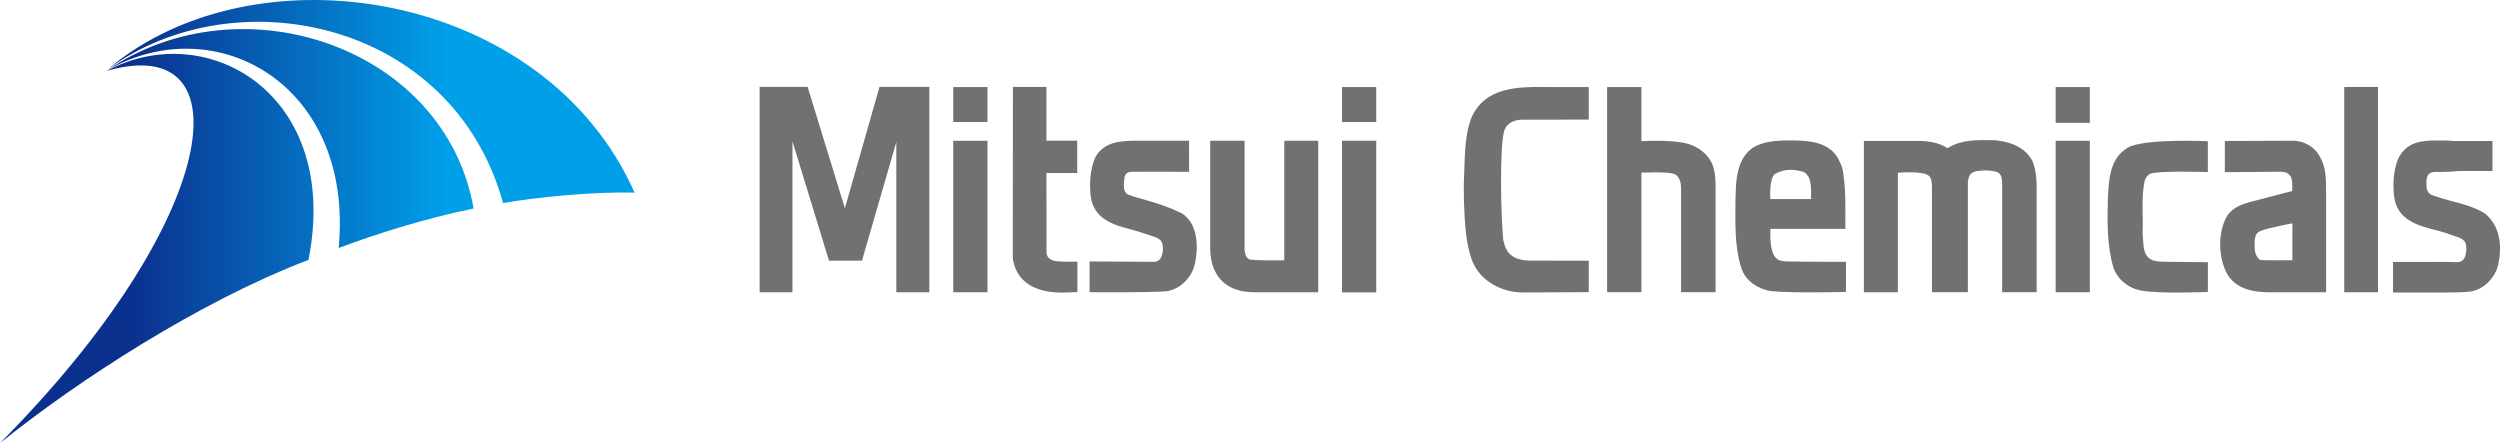
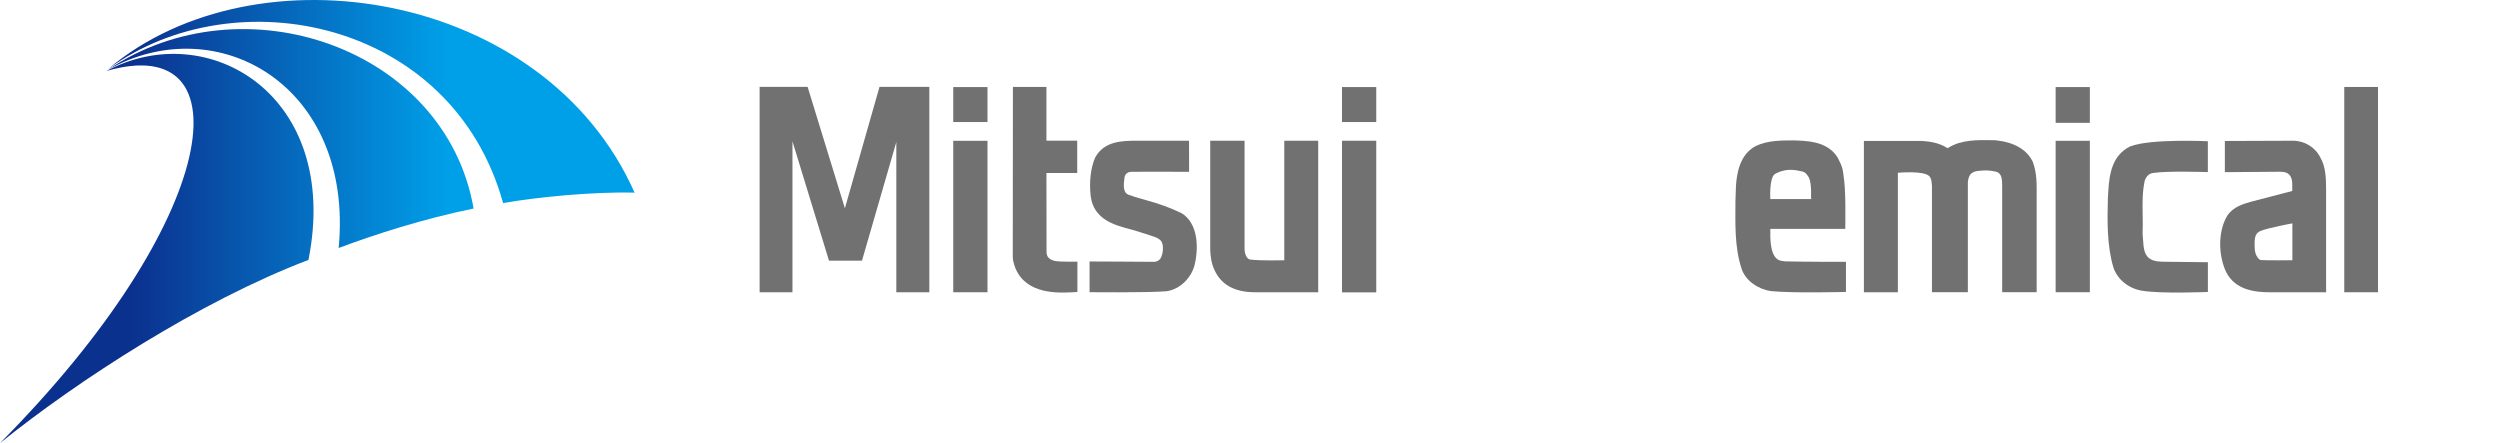
<svg xmlns="http://www.w3.org/2000/svg" xmlns:xlink="http://www.w3.org/1999/xlink" id="_レイヤー_2" data-name="レイヤー 2" viewBox="0 0 694.26 123.05">
  <defs>
    <style>
      .cls-1 {
        fill: url(#_新規グラデーションスウォッチ_1);
      }

      .cls-1, .cls-2, .cls-3, .cls-4 {
        stroke-width: 0px;
      }

      .cls-2 {
        fill: url(#_新規グラデーションスウォッチ_1-2);
      }

      .cls-3 {
        fill: url(#_新規グラデーションスウォッチ_1-3);
      }

      .cls-4 {
        fill: #727171;
      }
    </style>
    <linearGradient id="_新規グラデーションスウォッチ_1" data-name="新規グラデーションスウォッチ 1" x1="36.9" y1="69" x2="124.67" y2="69" gradientUnits="userSpaceOnUse">
      <stop offset="0" stop-color="#0b318f" />
      <stop offset="1" stop-color="#00a0e9" />
    </linearGradient>
    <linearGradient id="_新規グラデーションスウォッチ_1-2" data-name="新規グラデーションスウォッチ 1" x1="36.9" y1="38.48" x2="124.67" y2="38.48" xlink:href="#_新規グラデーションスウォッチ_1" />
    <linearGradient id="_新規グラデーションスウォッチ_1-3" data-name="新規グラデーションスウォッチ 1" x1="36.9" y1="28.19" x2="124.67" y2="28.19" xlink:href="#_新規グラデーションスウォッチ_1" />
  </defs>
  <g id="_レイヤー_1-2" data-name="レイヤー 1">
    <g>
      <g>
-         <path class="cls-4" d="m466.84,52.03c0,.21,0,29.12,0,29.12h9.58v-29.68c0-1.73-.16-3.43-.49-4.56-.7-3.24-3.73-6.03-7.2-6.97-4.48-1.29-12.9-.73-12.9-.73v-15.03h-9.53v56.96h9.53s0-33.22,0-33.22h.74c4.59-.14,7.41-.04,8.57.47h0c1.37.7,1.65,2.52,1.7,3.6v.02Z" />
        <rect class="cls-4" x="651.01" y="24.15" width="9.37" height="57.01" />
        <path class="cls-4" d="m591.59,40.64s-.06.02-.03,0l-.05.03c-4.85,2.43-5.77,7.46-6.03,12.53l-.11,1.8c-.17,6.18-.29,13.18,1.52,19.23,1.05,3.32,4.26,5.93,7.98,6.5,5.16.9,18.27.35,18.27.35v-8.26s-12.26-.14-12.27-.14c-1.25-.04-2.44-.08-3.37-.57-2.07-.98-2.21-3.12-2.37-5.58-.03-.49-.07-1.05-.12-1.56h0c.08-1.85.05-3.72.02-5.33-.06-3.3-.1-6.45.59-9.54h0c.46-1.19,1.23-1.98,2.44-2.08h0c3.83-.61,15.07-.23,15.07-.23v-8.57s-15.96-.77-21.55,1.43Z" />
        <rect class="cls-4" x="264.72" y="24.18" width="9.51" height="9.71" />
        <rect class="cls-4" x="264.72" y="39.1" width="9.51" height="42.06" />
        <rect class="cls-4" x="372.68" y="24.18" width="9.51" height="9.71" />
        <rect class="cls-4" x="372.68" y="39.08" width="9.51" height="42.11" />
        <rect class="cls-4" x="570.86" y="24.18" width="9.5" height="9.93" />
        <rect class="cls-4" x="570.86" y="39.1" width="9.5" height="42.05" />
        <path class="cls-4" d="m536.51,51.41c0,.28,0,29.74,0,29.74h9.97v-30.28h0c0-.66.16-1.4.44-2.02.41-.87,1.44-1.29,2.25-1.37,2.23-.21,2.87-.27,5.17.2h0c1.64.49,1.64,2.15,1.67,4.02v29.44h9.58v-26.67c.02-3.17.08-6.48-1.07-9.52,0,0-.01-.03,0,0h0c-1.63-3.4-5.12-5.45-10.33-6h-.04s-.02,0-.04,0l-.71-.02c-4.27-.08-8.68-.16-12.33,2.09l-.22.14-.22-.14c-2.28-1.44-4.99-1.77-7.07-1.89-.2,0-13.43.01-15.95.01v42.02h9.44v-33.18s7.15-.67,8.72.94c.55.55.64,1.37.72,2.47v.03Z" />
        <path class="cls-4" d="m495.83,72.6l-1.1-.17h-.04c-3.33-.47-3.08-6.72-3.06-8.46v-.41h20.81c0-2,.23-10.81-.49-14.8,0,0-.05-.52-.05-.51-.19-1.52-.5-2.33-1-3.31-.16-.32-.49-1-.48-1h0c-1.67-2.9-4.78-4.49-9.42-4.81,0,0-1.86-.14-2.66-.14-3.67,0-7.46-.01-10.69,1.53-4.49,2.29-5.34,7.57-5.57,11.16h0s0,0,0,0c0,0-.14,4.11-.14,4.11,0,5.89-.32,12.54,1.64,18.65,1.14,3.71,4.9,5.88,8.1,6.39,6.21.64,20.95.24,20.95.24v-8.36c-2.29,0-12.33,0-16.8-.13Zm-3-24.24l.89-.45c2.54-1.11,4.69-.8,6.95-.25l.65.33c.31.31.62.63.98,1.24.54.99.73,3.29.64,5.28,0,.13.03.78.03.78h-11.34s-.37-5.62,1.2-6.92Z" />
        <path class="cls-4" d="m644.33,43.67c.03.05.03.06.03.06h0s.02.03.02.03l-.05-.1h0Z" />
        <polygon class="cls-4" points="644.38 43.76 644.38 43.76 644.38 43.76 644.38 43.76" />
        <polygon class="cls-4" points="644.39 43.76 644.41 43.75 644.38 43.76 644.39 43.76" />
        <path class="cls-4" d="m645.96,52.59h0c-.01-2.94-.05-6.28-1.62-8.89-1.41-2.85-4.44-4.67-7.71-4.62h-.06s-18.72.07-18.72.07v8.66s14.14-.1,14.39-.11c1.35-.03,2.52-.05,3.35.67,1.01.92,1,2.25.98,3.81v.85s-10.71,2.77-11.57,3.02c-2.23.65-4.76,1.38-6.45,3.79-2.86,4.79-2.34,11.52-.35,15.68,0,0,.02.03,0,0h0c2.48,4.97,7.88,5.65,12.29,5.65h15.48s0-27.55,0-28.58Zm-9.36,19.68s-7.46.07-8.77-.05c-.56-.12-1.12-.86-1.48-1.92h0c0-.1-.17-.51-.21-1.36-.12-2.6,0-4.07,1.5-4.76,2.15-.91,8.96-2.15,8.96-2.15v10.23Z" />
        <path class="cls-4" d="m292.84,72.44c-1.24-.33-2.27-.92-2.21-2.64.06-1.78,0,0,0,0l-.03-21.75h8.55v-8.99h-8.55v-14.92h-9.31s-.04,45.64-.04,47.21c0,1.42.8,3.3.81,3.31,3.12,7.2,11.97,6.72,16.22,6.48l.92-.05v-8.43s-5.11.11-6.35-.22Z" />
        <path class="cls-4" d="m356.65,39.08v33.2s-6.76.15-9.21-.18h-.02s-.02,0-.02,0c-1.28,0-1.78-1.8-1.78-3.03h0c0-.1,0,.12,0,0v-29.98h-9.54c0,3.61,0,30.29,0,30.28.07,1.47.25,3.65,1.15,5.53,1.83,4.16,5.63,6.26,11.28,6.26.24,0,14.91,0,17.56,0v-42.07h-9.42Z" />
        <path class="cls-4" d="m328.15,59.22c-3.41-1.67-6.39-2.66-9.58-3.55-1.62-.46-3.47-.97-5.2-1.6h-.03s-.03-.03-.03-.03c-1.51-.64-1.3-2.8-1.02-4.82.07-.51.55-1.48,1.83-1.5,4.59-.07,16.1,0,16.1,0l-.02-8.64h-14.19c-4.37,0-9.36.05-11.88,4.67,0,0-.02.04,0,0h0c-1.25,2.89-1.7,6.76-1.23,10.8.88,6.49,6.7,8.01,11.37,9.22,1.29.34,3.96,1.22,5.09,1.59l.52.17c.93.29,1.84.61,2.5,1.31h0c.8.99.69,3.08.14,4.45-.21.59-.78,1.32-1.94,1.42h0l-9.68-.06-8.32-.04v8.53s15.92.18,21.38-.26c3.68-.52,6.98-3.7,7.85-7.55,1.13-5.03.75-11.38-3.65-14.12Z" />
        <path class="cls-4" d="m681.29,39.02h.04-.04Z" />
        <path class="cls-4" d="m690.07,59.28l.04.03s.04.02.04.02l-.08-.05Z" />
-         <path class="cls-4" d="m690.11,59.31c-.17-.1-.79-.45-.78-.45-2.52-1.41-4.7-2-7.23-2.67l-1.58-.43c-1.62-.45-3.46-.97-5.2-1.6h-.04s-.03-.03-.03-.03c-1.5-.86-1.46-1.95-1.4-4.23h0s.27-.95.28-.99c.25-.67.96-1.1,1.91-1.16,1.32-.01,4.02.06,6.85-.27h9.28v-8.33h-10.86c-1.09-.15-3.15-.16-4.28-.15-4.44.04-8.42.21-10.93,4.81,0,0-.03.06-.01.02,0,0-.02.06-.03.06-1.25,2.89-1.67,6.71-1.2,10.76.88,6.49,6.7,8.01,11.38,9.22,1.59.41,3.1.81,4.41,1.35.42.17.82.29,1.2.41.93.29,1.8.56,2.48,1.28.87,1,.65,3.25.16,4.48-.12.32-.61,1.38-2.01,1.42,0,0-5.69-.13-5.69-.07h-12.24v8.5h13.51c3.13-.03,6.08-.05,7.92-.26,3.65-.52,6.93-3.69,7.79-7.54,1.28-5.72.12-10.71-3.2-13.71l-.44-.41Z" />
-         <path class="cls-4" d="m417.76,36.19h0c.67-1.88,2.58-2.89,4.77-2.95h0l18.68-.03v-9.04s-9.71.02-11.28,0c-8.27-.09-17.65-.2-21.44,8.82-2,5.62-1.66,11.92-1.98,18.07,0,0,0,1.34,0,1.33,0,0,.04,3.87.04,3.88h0c.22,5.39.46,11,2.14,15.8,2.27,6.24,8.67,9.09,14,9.15.21,0,18.51-.09,18.51-.09v-8.74s-16.74-.02-16.74-.02h0c-1.78-.1-3.23-.42-4.42-1.23-1.5-.96-2.12-2.46-2.57-4.41v-.02s0-.02,0-.02c-.66-5.8-1.1-26.21.3-30.5h0Z" />
        <polygon class="cls-4" points="244.24 24.13 234.63 57.84 224.28 24.13 210.95 24.13 210.95 81.16 220.07 81.16 220.07 39.25 230.21 72.38 239.38 72.38 248.91 39.45 248.91 81.16 258.08 81.16 258.08 24.13 244.24 24.13" />
      </g>
      <g>
        <path class="cls-1" d="m85.65,72.18C55.46,83.68,21.62,105.65,0,123.05,61.73,60.85,68.45,8.4,29.55,19.72c28.13-15.1,65.23,6.65,56.11,52.46Z" />
        <path class="cls-2" d="m94.05,68.87c9.93-3.74,23.55-8.12,37.47-10.96C123.73,13.21,67.35-5.99,29.9,19.43c30.34-17.16,68.44,4.24,64.15,49.44Z" />
        <path class="cls-3" d="m139.71,56.39c9.19-1.62,24.86-3.19,36.52-2.89C151.24-2.78,71.04-15.35,30.14,19.09,65.38-6.56,125.62,5.54,139.71,56.39Z" />
      </g>
    </g>
  </g>
</svg>